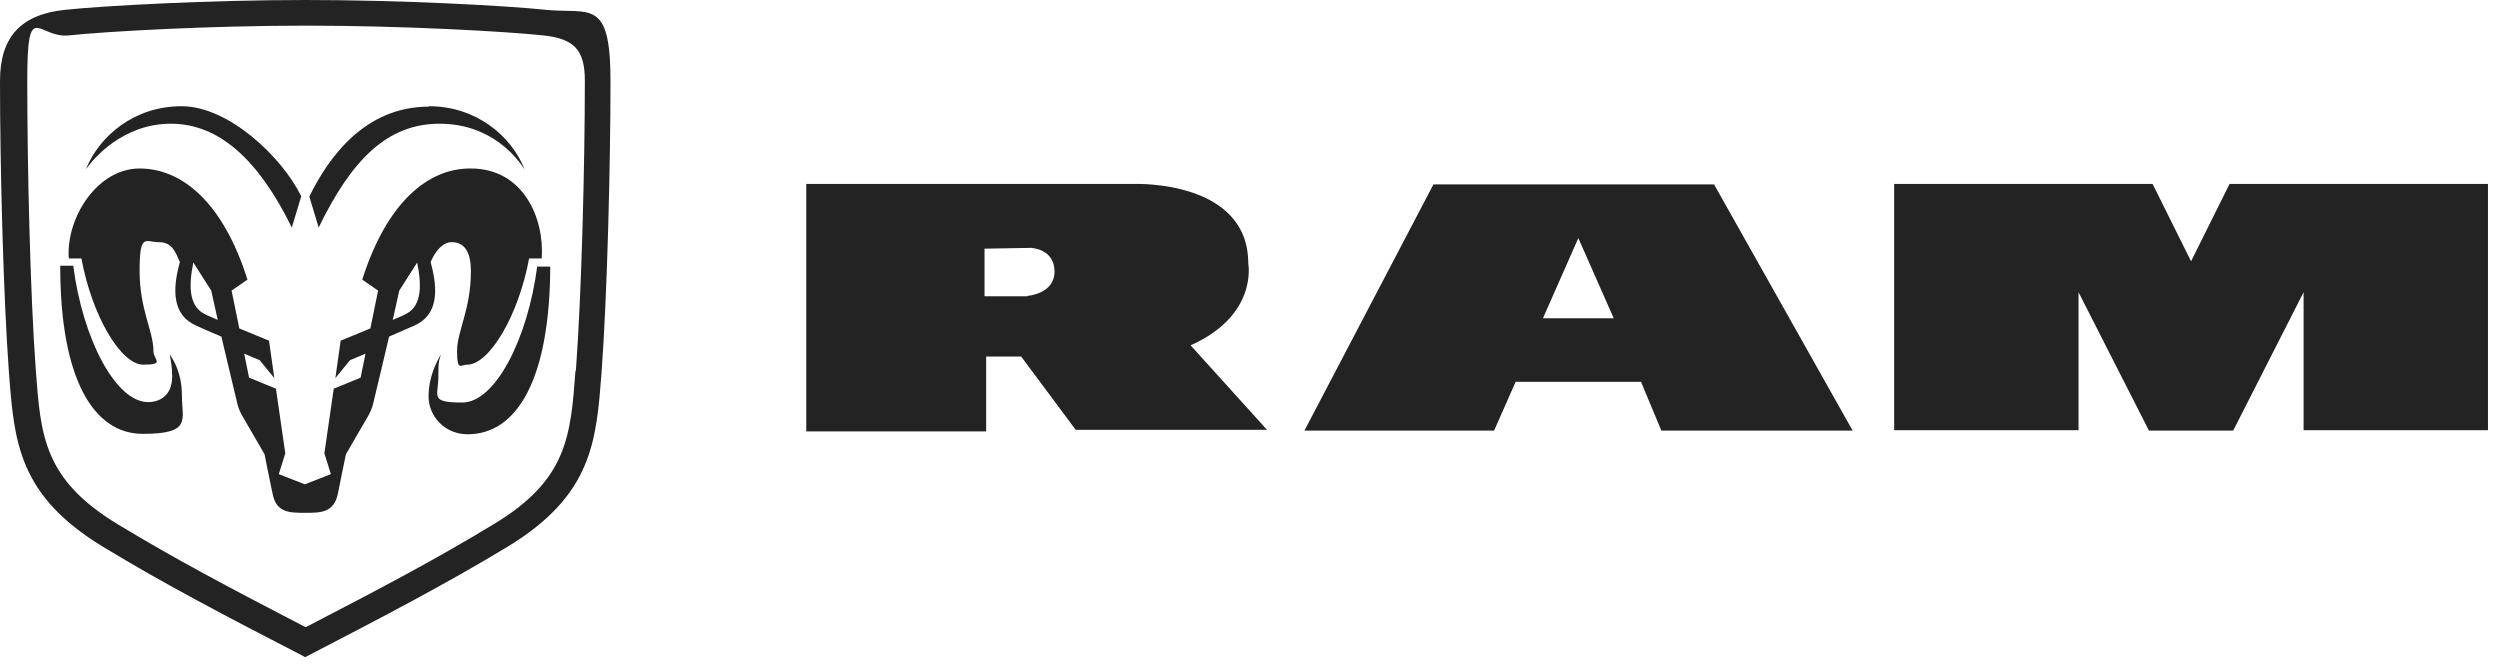
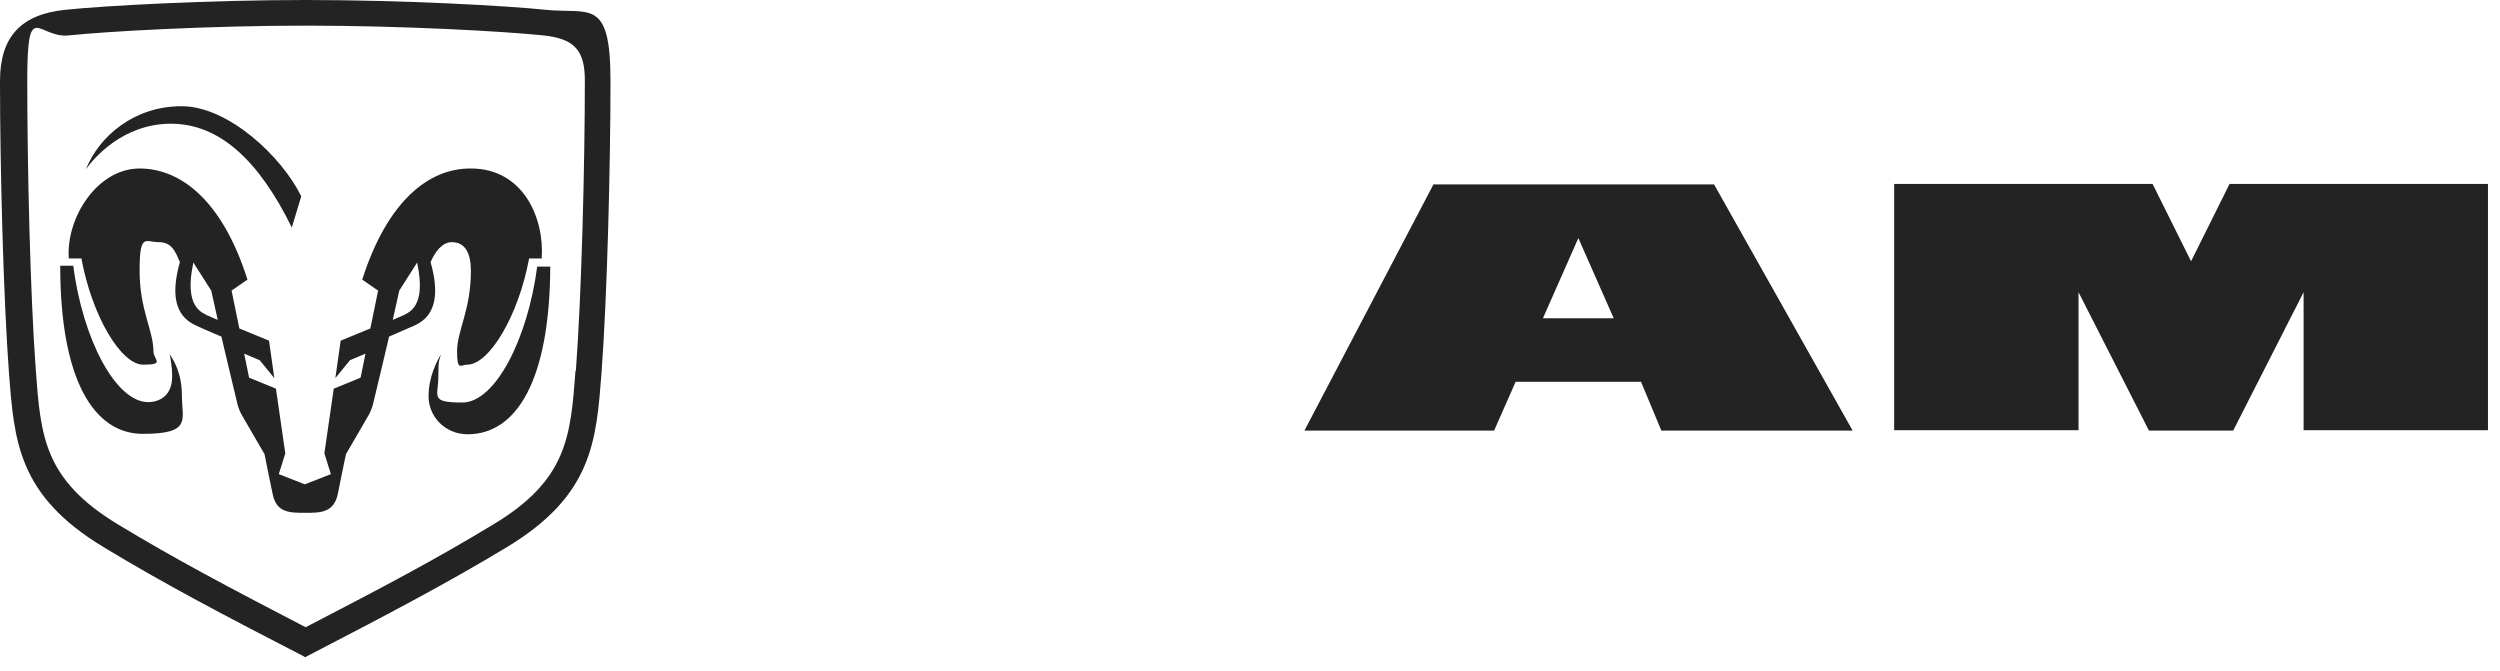
<svg xmlns="http://www.w3.org/2000/svg" width="164" height="44" viewBox="0 0 164 44" fill="none">
  <g clip-path="url(#clip0_190_9474)">
    <path d="M35.777 0.641C33.214 0.374 26.432 0 20.051 0C13.67 0 6.862 0.374 4.299 0.641C1.362 0.934 0 2.43 0 5.313C0 10.813 0.214 19.41 0.587 24.456C0.934 28.942 1.175 32.493 6.782 35.883C10.786 38.313 14.764 40.395 19.944 43.065L20.024 43.119L20.104 43.065C25.311 40.369 29.289 38.286 33.267 35.883C38.874 32.493 39.114 28.942 39.461 24.456C39.835 19.384 40.048 10.813 40.048 5.313C40.048 -0.187 38.687 0.934 35.75 0.641H35.777ZM37.752 24.323C37.432 28.621 37.218 31.478 32.386 34.388C28.595 36.684 25.257 38.447 20.211 41.063L20.051 41.143L19.891 41.063C15.005 38.527 11.507 36.684 7.716 34.388C2.883 31.451 2.67 28.621 2.35 24.296C1.976 19.277 1.789 10.76 1.789 5.286C1.789 -0.187 2.483 2.536 4.512 2.323C7.049 2.056 13.75 1.682 20.078 1.682C26.405 1.682 33.107 2.056 35.643 2.323C37.672 2.536 38.366 3.284 38.366 5.286C38.366 10.76 38.153 19.277 37.779 24.296L37.752 24.323Z" fill="#232323" />
    <path d="M19.757 12.895L19.143 14.925C16.954 10.466 14.364 8.116 11.214 8.116C8.063 8.116 6.141 10.386 5.633 11.107C6.515 8.917 8.811 6.968 11.908 6.968C15.005 6.968 18.502 10.306 19.757 12.869V12.895Z" fill="#232323" />
    <path d="M3.951 17.461C3.951 24.883 6.141 28.461 9.371 28.461C12.602 28.461 11.934 27.526 11.934 25.978C11.934 24.429 11.374 23.628 11.133 23.228C11.214 23.655 11.294 24.136 11.294 24.696C11.294 25.978 10.439 26.378 9.718 26.378C7.582 26.378 5.42 22.213 4.806 17.434C4.539 17.434 3.925 17.434 3.925 17.434L3.951 17.461Z" fill="#232323" />
-     <path d="M28.141 6.968C31.211 6.968 33.534 8.891 34.415 11.107C33.934 10.386 32.252 8.116 28.835 8.116C25.417 8.116 23.068 10.466 20.905 14.925L20.291 12.895C21.546 10.332 23.922 6.995 28.141 6.995V6.968Z" fill="#232323" />
    <path d="M35.243 17.461C34.629 22.213 32.493 26.405 30.33 26.405C28.167 26.405 28.755 26.005 28.755 24.723C28.755 23.442 28.835 23.682 28.915 23.255C28.675 23.682 28.114 24.696 28.114 26.005C28.114 27.313 29.182 28.488 30.677 28.488C33.908 28.488 36.07 24.91 36.097 17.488C36.097 17.488 35.483 17.488 35.216 17.488L35.243 17.461Z" fill="#232323" />
    <path d="M30.837 11.053C28.087 11.053 25.391 13.242 23.762 18.342L24.803 19.063L24.296 21.546L22.347 22.347L22 24.803L22.961 23.628L23.976 23.201L23.655 24.776L21.893 25.497L21.279 29.742L21.706 31.104L19.997 31.772L18.289 31.104L18.716 29.742L18.102 25.497L16.34 24.776L16.019 23.201L17.034 23.628L17.995 24.803L17.648 22.347L15.699 21.546L15.192 19.063L16.233 18.342C14.631 13.269 11.934 11.053 9.158 11.053C6.381 11.053 4.325 14.284 4.512 16.954H5.34C6.034 20.718 7.93 23.922 9.398 23.922C10.867 23.922 10.066 23.602 10.066 23.041C10.066 21.706 9.158 20.318 9.158 17.781C9.158 15.245 9.532 15.886 10.413 15.886C11.294 15.886 11.507 16.526 11.801 17.194C11.267 19.09 11.347 20.692 12.869 21.359C13.617 21.706 14.524 22.08 14.524 22.08C14.524 22.08 15.485 26.165 15.566 26.459C15.619 26.726 15.779 27.099 15.913 27.313C16.099 27.633 17.354 29.796 17.354 29.796C17.354 29.796 17.782 31.959 17.888 32.412C18.129 33.641 19.01 33.641 20.024 33.641C21.012 33.641 21.893 33.641 22.16 32.412C22.24 31.959 22.694 29.796 22.694 29.796C22.694 29.796 23.949 27.633 24.136 27.313C24.269 27.099 24.43 26.726 24.483 26.459C24.563 26.165 25.524 22.08 25.524 22.08C25.524 22.08 26.432 21.679 27.18 21.359C28.701 20.692 28.782 19.09 28.247 17.194C28.541 16.5 29.022 15.886 29.636 15.886C30.517 15.886 30.891 16.607 30.891 17.781C30.891 20.318 29.983 21.706 29.983 23.041C29.983 24.376 30.223 23.922 30.65 23.922C32.092 23.922 34.014 20.718 34.709 16.954H35.536C35.723 14.284 34.308 11.053 30.891 11.053H30.837ZM13.51 20.638C12.442 20.184 12.335 18.903 12.682 17.221L13.857 19.063L14.284 20.985C14.284 20.985 13.857 20.798 13.483 20.638H13.51ZM26.566 20.638C26.192 20.798 25.765 20.985 25.765 20.985L26.192 19.063L27.366 17.221C27.713 18.903 27.607 20.184 26.539 20.638H26.566Z" fill="#232323" />
-     <path d="M78.068 22.668C82.553 20.692 81.886 17.274 81.886 17.274C81.886 11.828 74.517 12.068 74.517 12.068H52.891V28.301H64.692V23.388H66.988L70.565 28.194H83.114L78.068 22.614V22.668ZM67.415 19.437H64.585V16.313L67.629 16.26C67.629 16.26 69.177 16.313 69.177 17.808C69.177 19.303 67.388 19.41 67.388 19.41L67.415 19.437Z" fill="#232323" />
    <path d="M112.456 12.095H94.034L85.57 28.248H98.012L99.427 25.044H107.65L108.985 28.248H121.534L112.456 12.121V12.095ZM101.216 20.879L103.539 15.619L105.861 20.879H101.216Z" fill="#232323" />
    <path d="M146.497 28.247L151.116 19.17V28.221H163.211V12.068H146.257L143.747 17.114H143.721L141.211 12.068H124.257V28.221H136.352V19.17L140.971 28.247H146.497Z" fill="#232323" />
  </g>
  <defs>
    <clipPath id="clip0_190_9474">
      <rect width="163.211" height="43.119" fill="white" />
    </clipPath>
  </defs>
</svg>